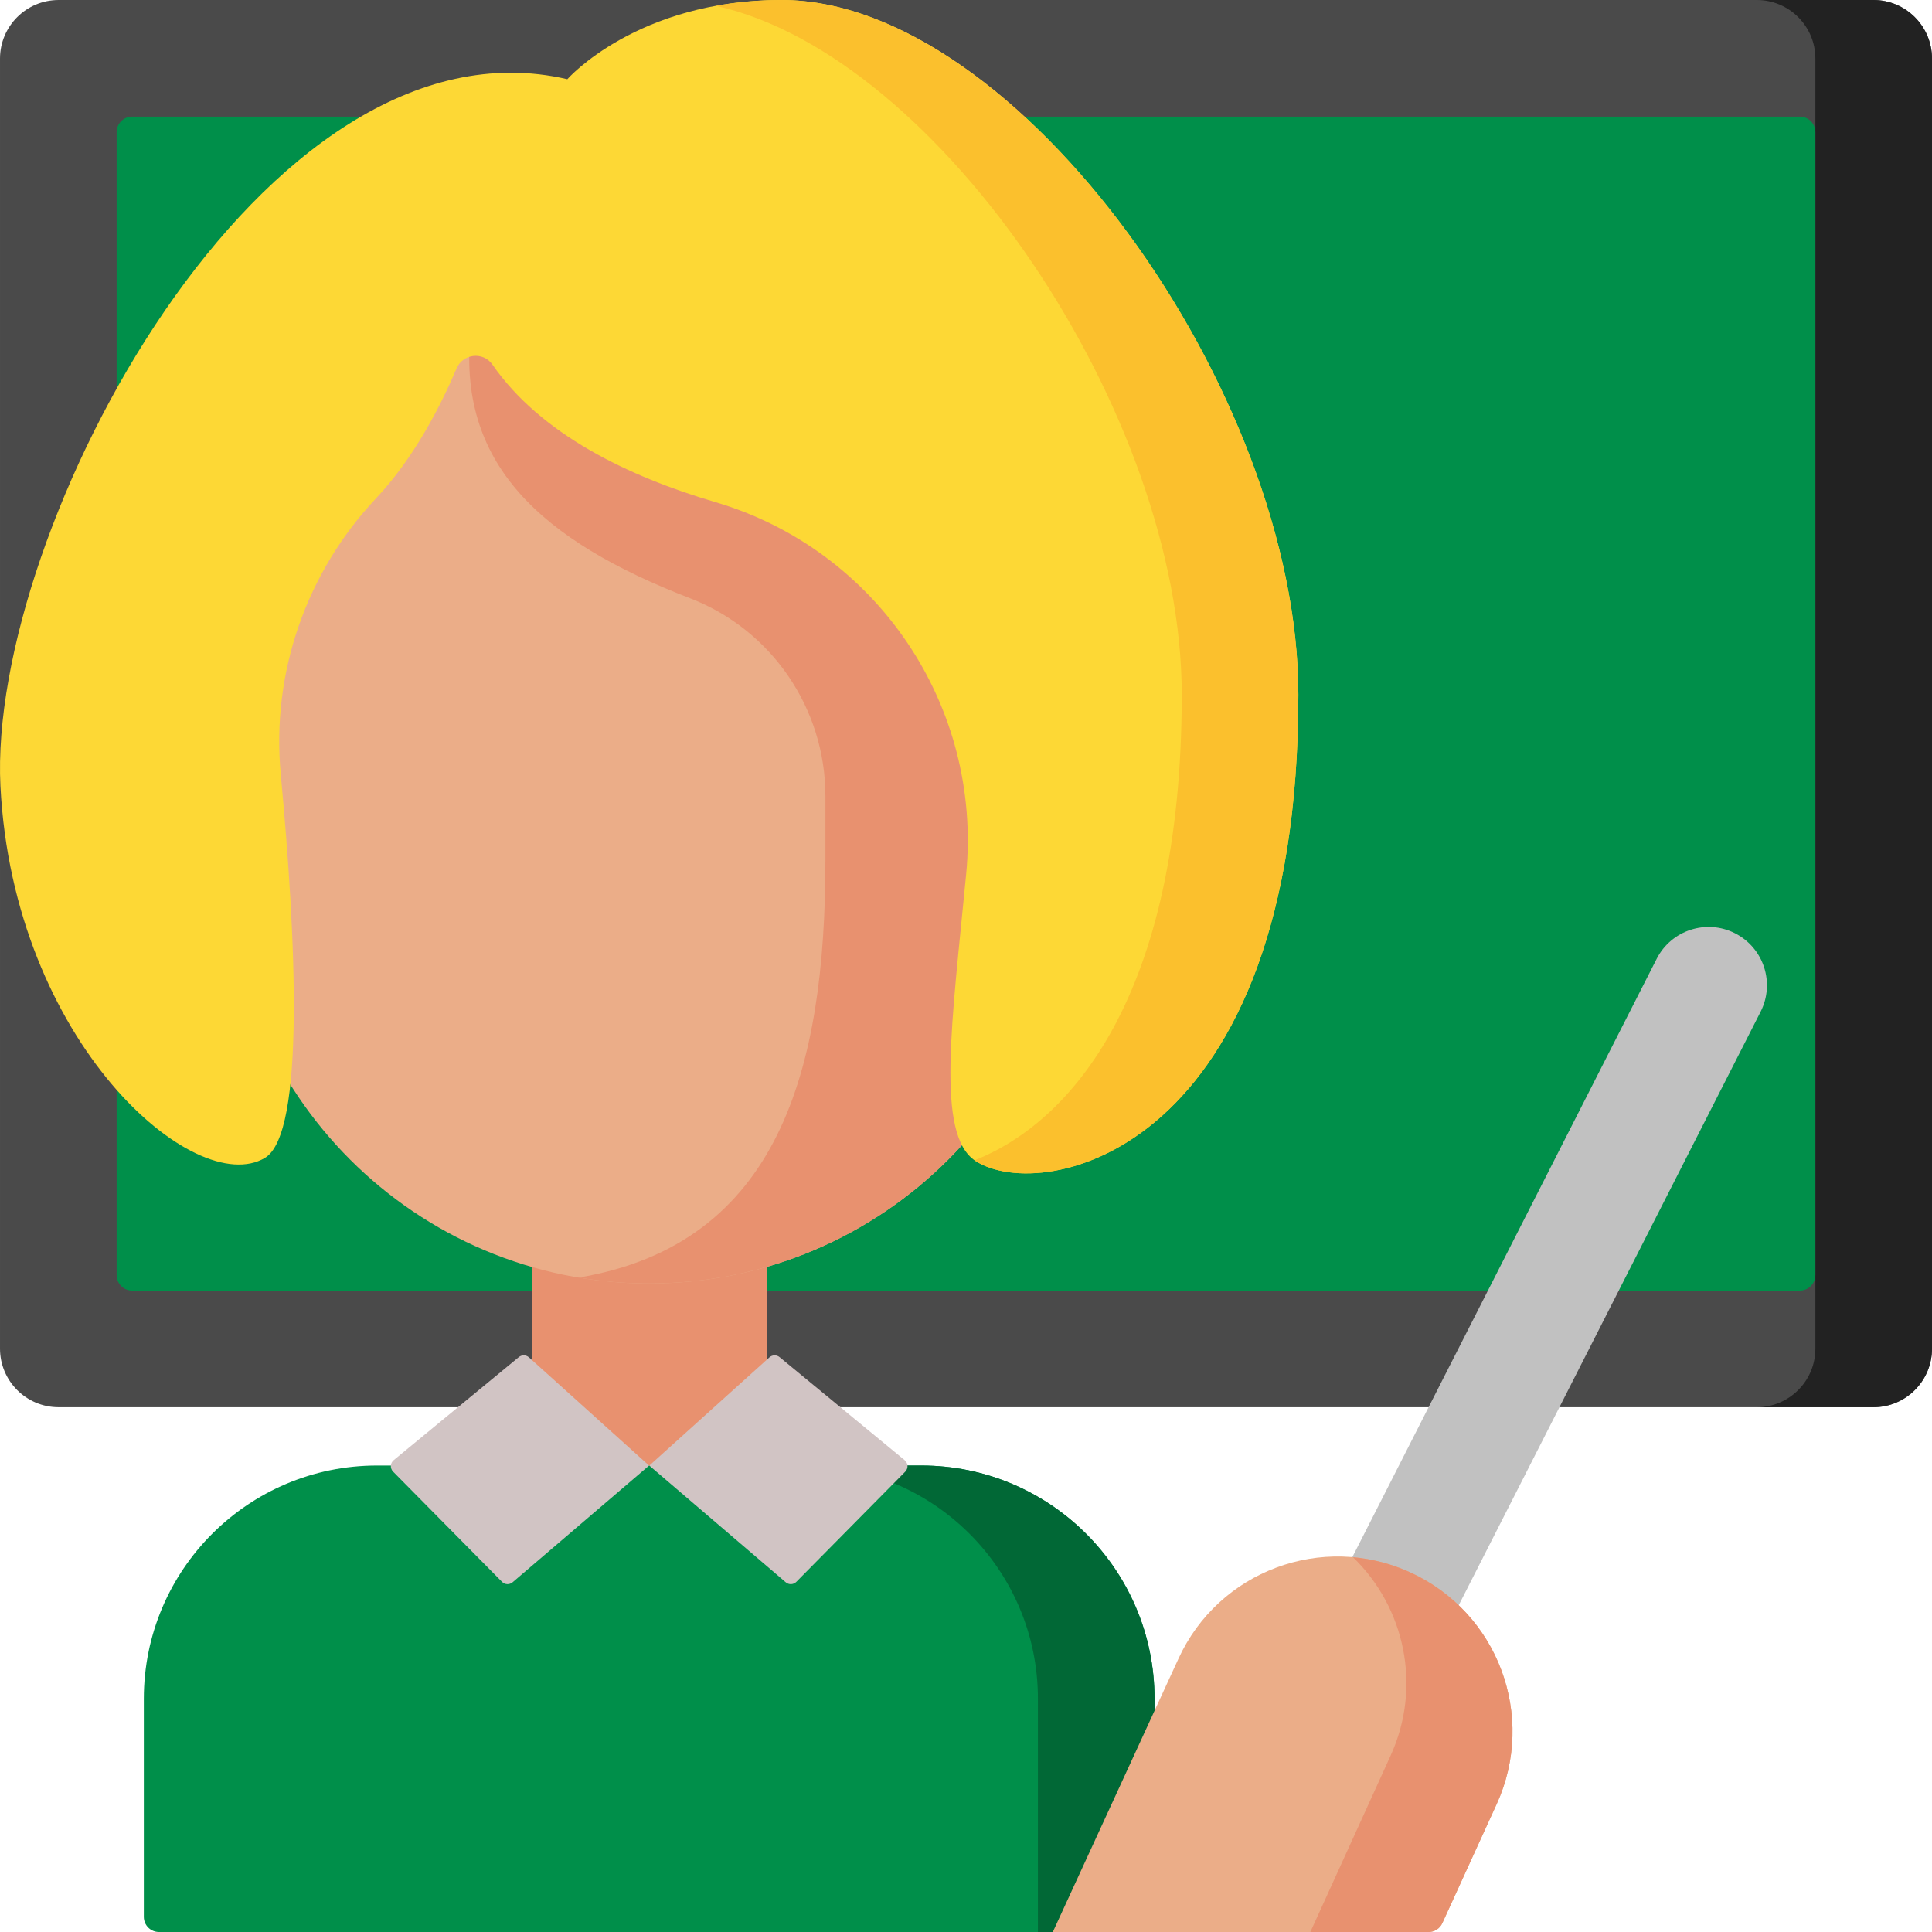
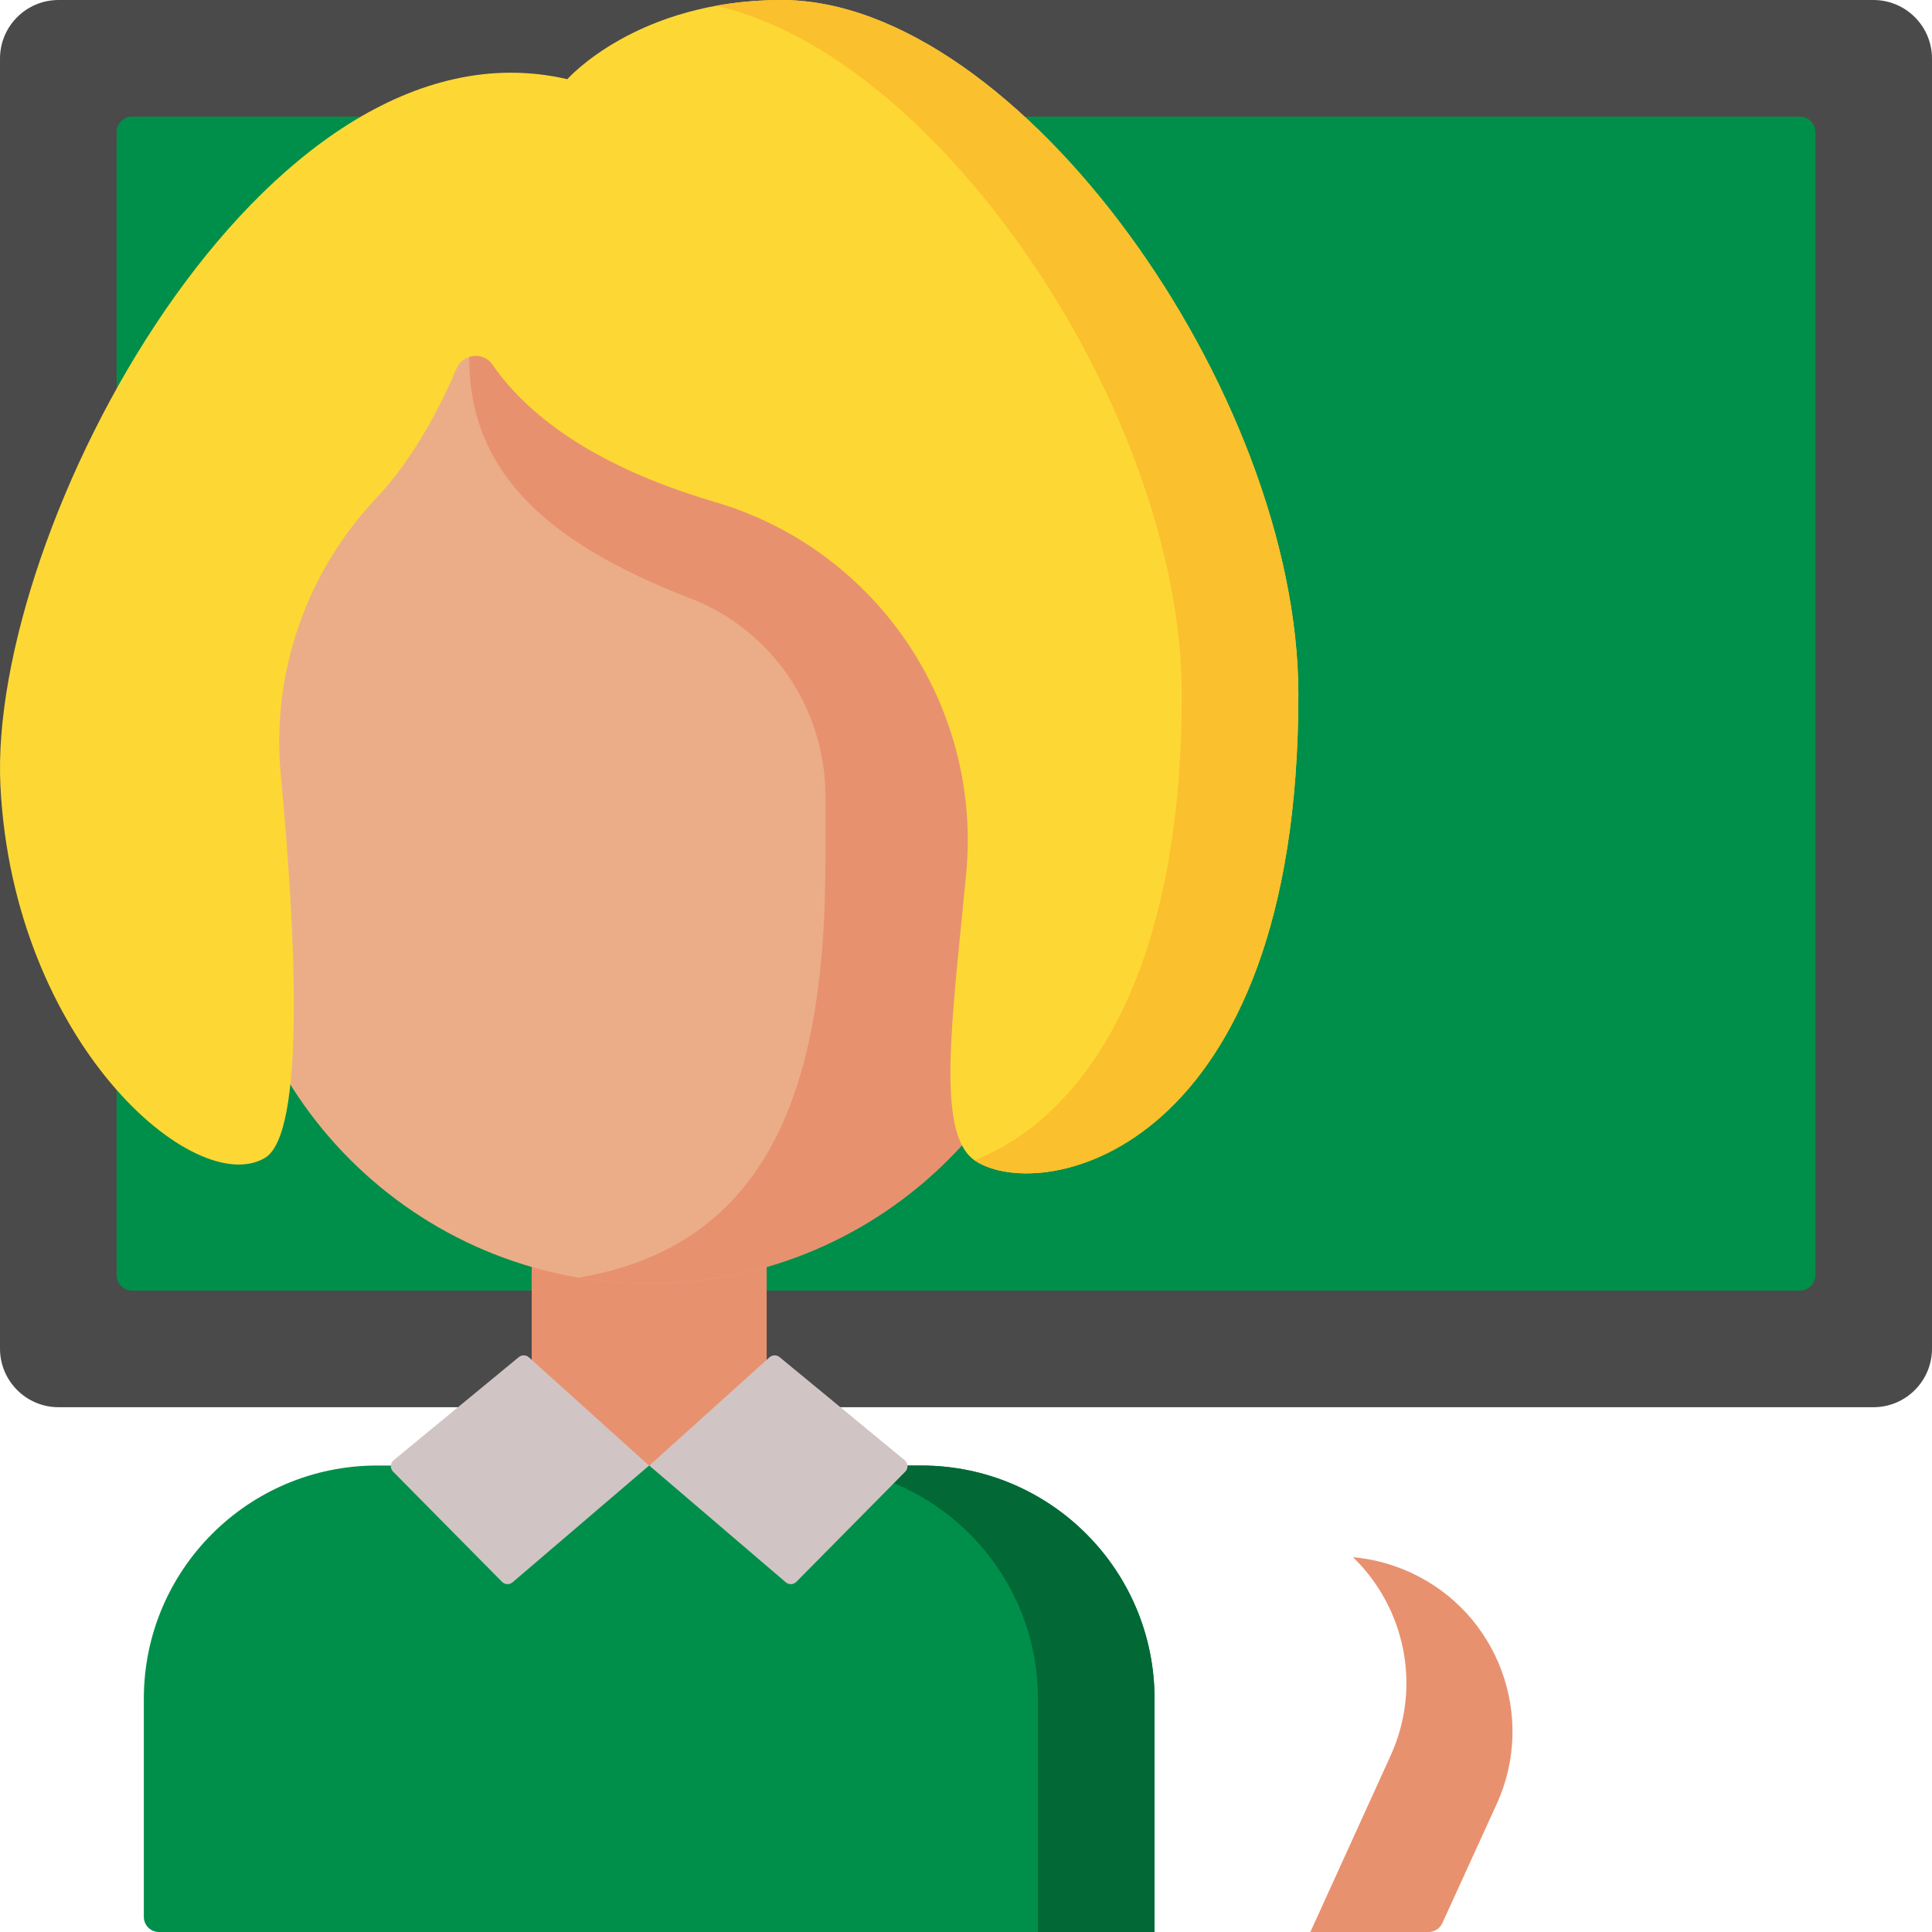
<svg xmlns="http://www.w3.org/2000/svg" width="512" height="512" x="0" y="0" viewBox="0 0 512 512" style="enable-background:new 0 0 512 512" xml:space="preserve" class="">
  <g>
    <path d="m496.473 372.926h-480.945c-8.574 0-15.527-6.953-15.527-15.527v-341.871c0-8.574 6.953-15.527 15.527-15.527h480.945c8.574 0 15.527 6.953 15.527 15.527v341.871c0 8.574-6.953 15.527-15.527 15.527zm0 0" fill="#4a4a4a" data-original="#b0693c" style="" class="" />
-     <path d="m496.473 0h-30.906c8.578 0 15.527 6.953 15.527 15.527v341.871c0 8.574-6.949 15.527-15.527 15.527h30.906c8.574 0 15.527-6.953 15.527-15.527v-341.871c0-8.574-6.953-15.527-15.527-15.527zm0 0" fill="#222222" data-original="#9c5d35" style="" class="" />
    <path d="m30.906 337.898v-302.871c0-2.277 1.844-4.121 4.121-4.121h441.945c2.277 0 4.121 1.844 4.121 4.121v302.871c0 2.277-1.844 4.121-4.121 4.121h-441.945c-2.277 0-4.121-1.844-4.121-4.121zm0 0" fill="#008f4a" data-original="#62636e" style="" class="" />
    <path d="m140.906 317.715h62.27v99.633h-62.27zm0 0" fill="#e8916f" data-original="#e8916f" style="" class="" />
    <path d="m305.965 512h-263.848c-2.211 0-4-1.789-4-4v-57.812c0-34.137 27.672-61.809 61.812-61.809h144.223c34.137 0 61.812 27.672 61.812 61.809zm0 0" fill="#008f4a" data-original="#62636e" style="" class="" />
    <path d="m244.152 388.379h-30.906c34.141 0 61.812 27.672 61.812 61.809v61.812h30.906v-61.812c0-34.137-27.676-61.809-61.812-61.809zm0 0" fill="#016836" data-original="#525463" style="" class="" />
    <path d="m172.008 388.395-31.832-28.684c-.758-.684-1.902-.711-2.688-.062l-33.16 27.312c-.934.77-1.004 2.176-.152 3.039l28.863 29.203c.762.77 1.984.82 2.805.117zm0 0" fill="#d1c4c4" data-original="#d1c4c4" style="" />
    <path d="m172.074 388.395 31.828-28.684c.758-.684 1.902-.711 2.691-.062l33.156 27.312c.938.77 1.008 2.176.156 3.039l-28.867 29.203c-.758.77-1.98.82-2.805.117zm0 0" fill="#d1c4c4" data-original="#d1c4c4" style="" />
    <path d="m59.953 228.043v-83.523c0-58.422 47.359-105.781 105.781-105.781h12.613c58.422 0 105.781 47.359 105.781 105.781v83.523c0 61.906-50.184 112.09-112.09 112.09-61.902 0-112.086-50.184-112.086-112.09zm0 0" fill="#ebad88" data-original="#ebad88" style="" class="" />
    <path d="m178.348 38.738h-12.613c-4.191 0-36.832 47.645-40.891 48.117-4.195 36.062 18.688 56.496 58.043 71.695 21.633 8.355 35.855 29.219 35.855 52.41v17.082c0 55.539-12.371 101.637-65.383 110.531 6.074 1.02 12.316 1.559 18.68 1.559 61.906 0 112.09-50.188 112.09-112.09v-83.523c0-58.422-47.359-105.781-105.781-105.781zm0 0" fill="#e8916f" data-original="#e8916f" style="" class="" />
    <path d="m150.348 20.988s18.426-20.988 56.773-20.988c62.664 0 136.957 104.051 136.957 184.105 0 121.266-67.789 135.152-85.594 123.535-10.574-6.898-6.176-36.969-2.438-76 4.266-44.527-23.59-85.953-66.504-98.582-23.102-6.801-46.266-18-59.047-36.445-2.434-3.512-7.836-2.902-9.504 1.031-4.043 9.535-11.109 23.566-21.277 34.355-18.535 19.676-27.84 46.285-25.312 73.199 4.031 42.926 6.559 95.262-4.188 101.652-18.551 11.039-66.676-30.637-70.098-98.527-3.426-67.891 69.785-206 150.23-187.336zm0 0" fill="#fdd835" data-original="#fdd835" style="" class="" />
    <path d="m207.121 0c-6.352 0-12.145.586-17.41 1.547 59.348 13.125 123.465 108.188 123.465 182.559 0 80.215-29.66 113.434-54.898 123.379.07.051.137.109.207.156 17.805 11.617 85.594-2.27 85.594-123.535 0-80.055-74.293-184.105-136.957-184.105zm0 0" fill="#fbc02d" data-original="#fbc02d" style="" class="" />
-     <path d="m354.02 489.406-27.547-14.012 112.559-221.289c3.871-7.609 13.172-10.637 20.781-6.77 7.605 3.871 10.637 13.172 6.766 20.781zm0 0" fill="#c1c1c1" data-original="#ba68c8" style="" class="" />
-     <path d="m378.59 512h-99.582l33.281-72.395c10.633-23.293 38.129-33.555 61.422-22.922 23.293 10.633 33.555 38.129 22.922 61.422l-14.402 31.555c-.652 1.426-2.074 2.34-3.641 2.34zm0 0" fill="#ebad88" data-original="#ebad88" style="" class="" />
    <path d="m373.711 416.684c-4.93-2.25-10.051-3.555-15.156-4.008 13.734 13.266 18.344 34.234 9.965 52.598l-21.262 46.727h31.332c1.566 0 2.988-.914 3.641-2.34l14.402-31.555c10.633-23.289.371-50.789-22.922-61.422zm0 0" fill="#e8916f" data-original="#e8916f" style="" class="" />
  </g>
</svg>